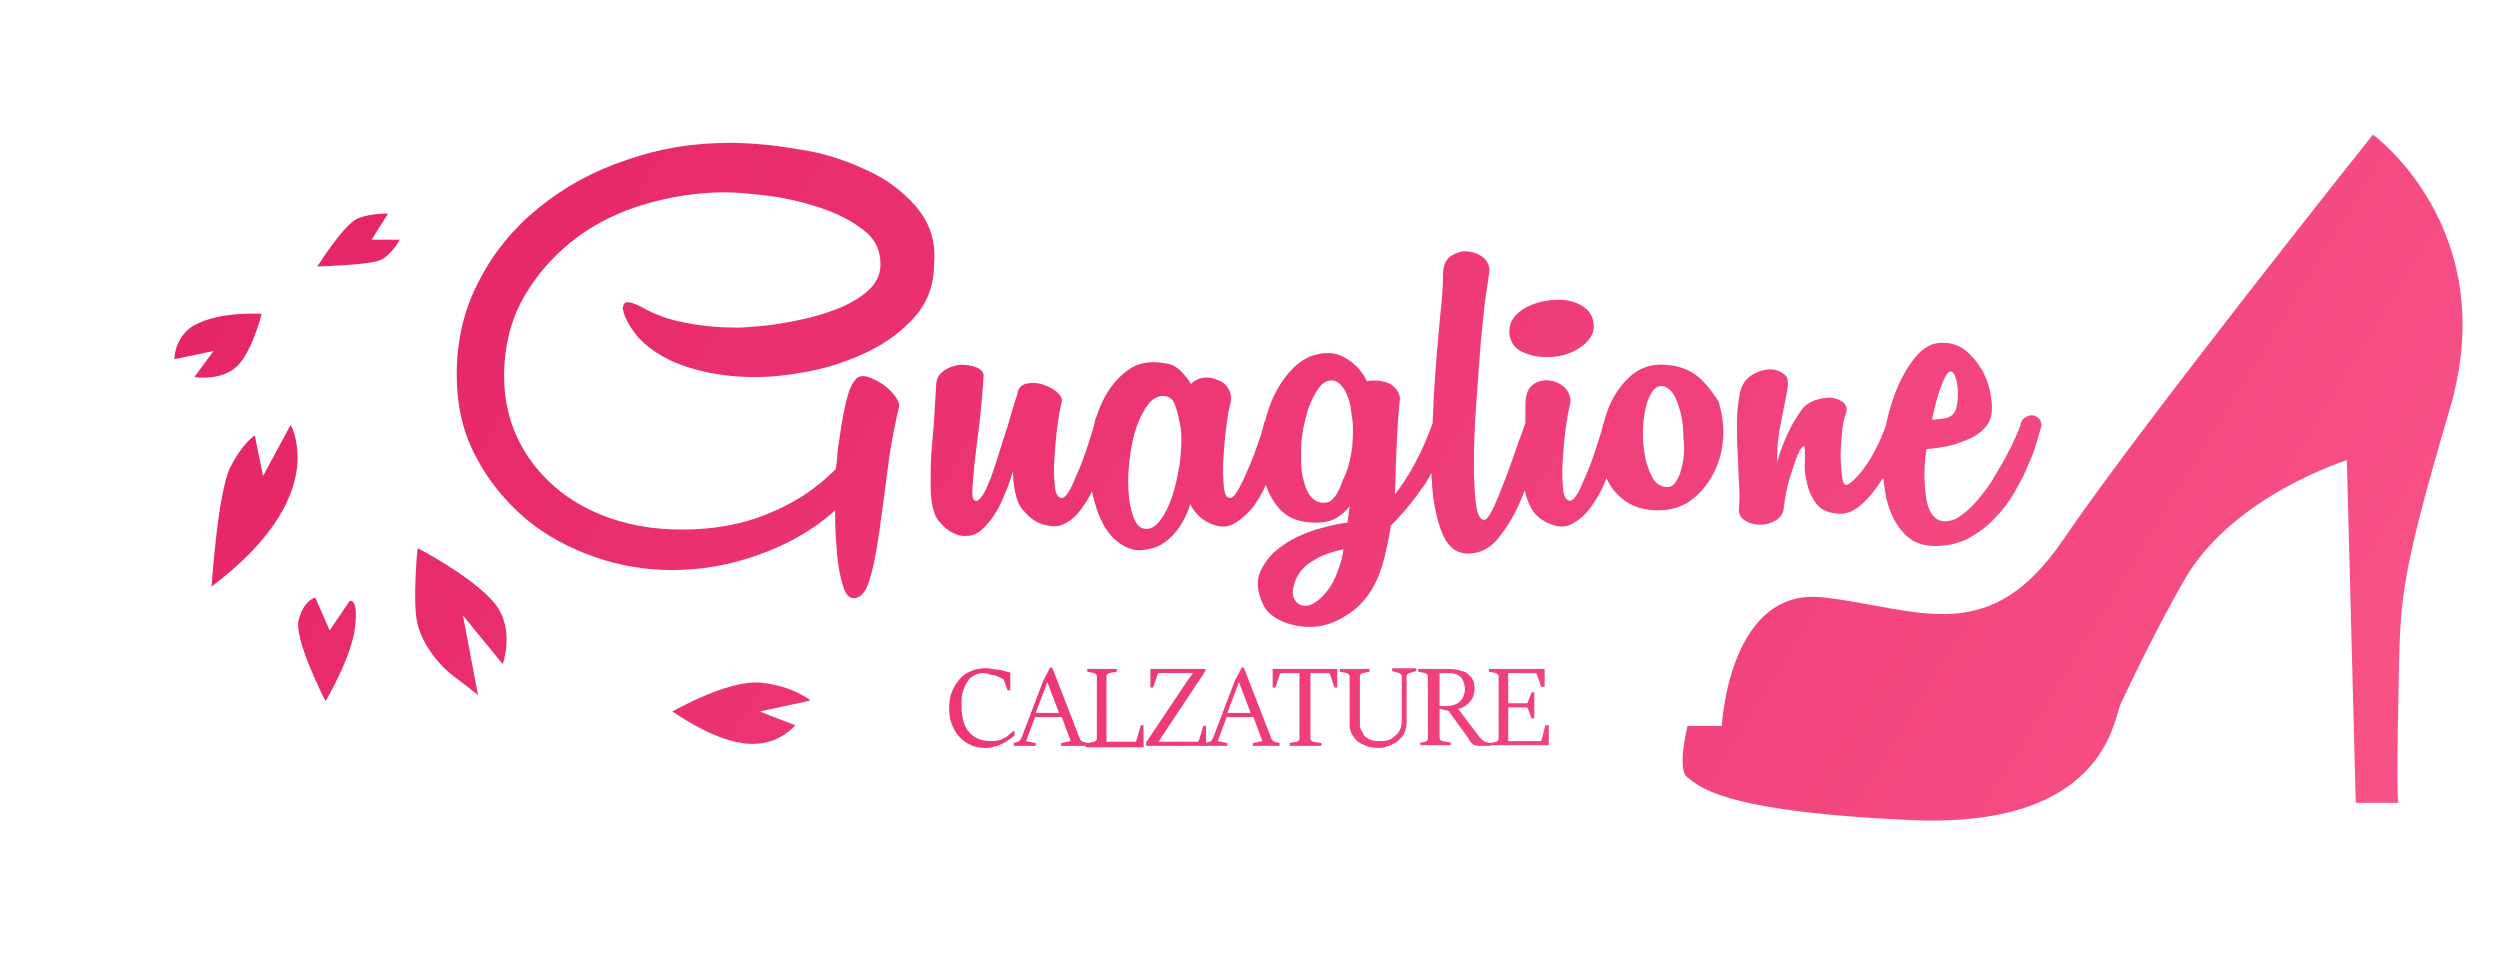
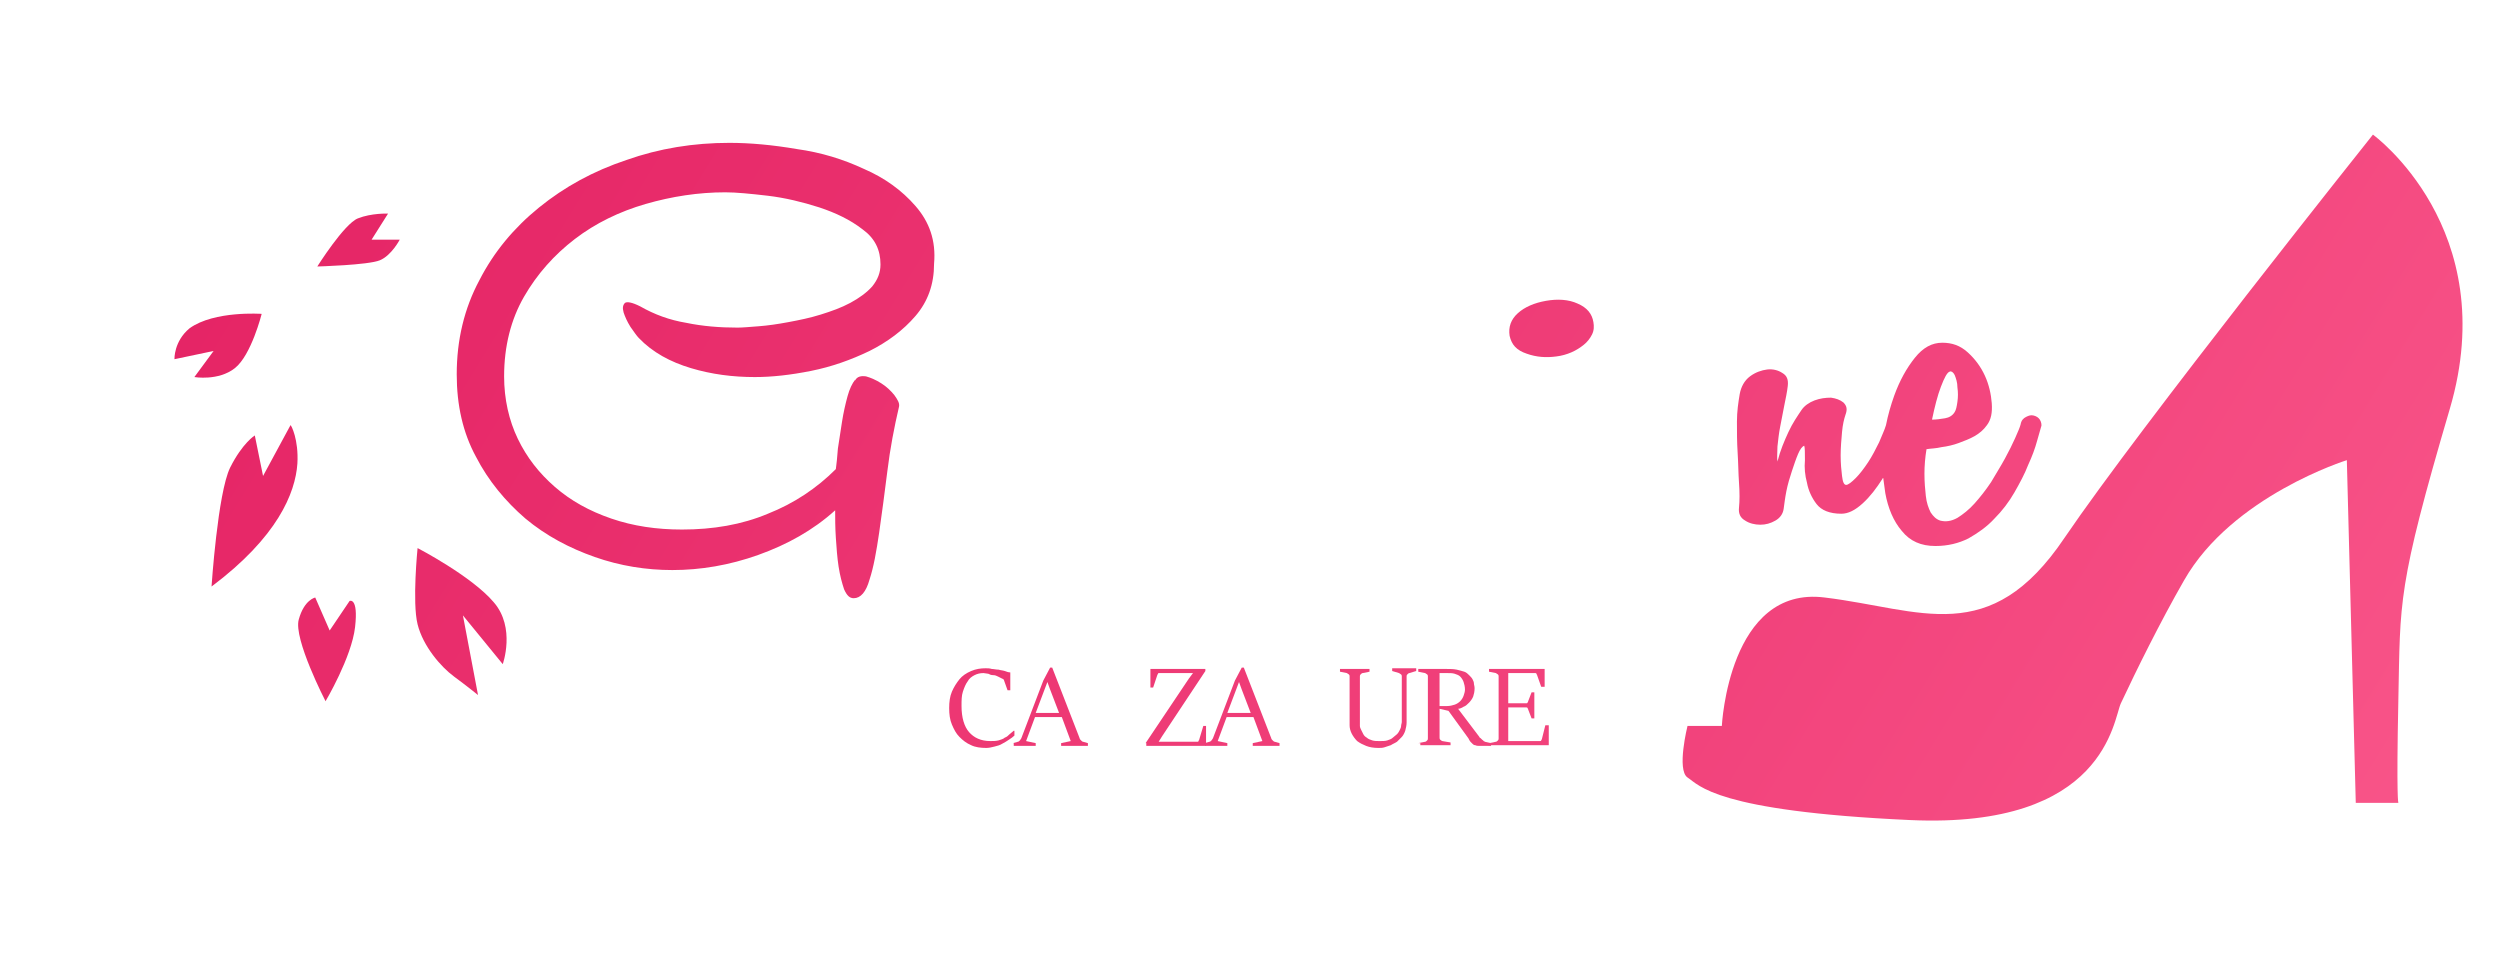
<svg xmlns="http://www.w3.org/2000/svg" version="1.1" id="Livello_1" x="0px" y="0px" viewBox="0 0 364 139" style="enable-background:new 0 0 364 139;" xml:space="preserve">
  <g>
    <g style="enable-background:new    ;">
      <linearGradient id="SVGID_1_" gradientUnits="userSpaceOnUse" x1="32.934" y1="34.847" x2="444.393" y2="286.931">
        <stop offset="0" style="stop-color:#E52465" />
        <stop offset="0.888" style="stop-color:#FF6494" />
      </linearGradient>
      <path style="fill:url(#SVGID_1_);" d="M147.7,106.4v0.7c-0.2,0.2-0.5,0.4-0.8,0.6c-0.3,0.2-0.6,0.4-1,0.6    c-0.3,0.2-0.7,0.3-1.1,0.4c-0.4,0.1-0.8,0.2-1.2,0.2c-0.8,0-1.6-0.1-2.2-0.4c-0.7-0.3-1.2-0.7-1.7-1.2c-0.5-0.5-0.8-1.1-1.1-1.8    c-0.3-0.7-0.4-1.5-0.4-2.4c0-0.9,0.1-1.7,0.4-2.4c0.3-0.7,0.7-1.3,1.1-1.8s1-0.9,1.7-1.2c0.7-0.3,1.4-0.4,2.1-0.4    c0.3,0,0.6,0,0.9,0.1c0.3,0,0.6,0.1,1,0.1c0.3,0.1,0.6,0.1,0.9,0.2c0.3,0.1,0.5,0.2,0.8,0.2v2.6h-0.4l-0.5-1.4    c0-0.1-0.1-0.2-0.1-0.2c-0.1,0-0.1-0.1-0.2-0.1c-0.2-0.1-0.4-0.2-0.6-0.3c-0.2-0.1-0.4-0.2-0.7-0.2s-0.5-0.1-0.7-0.2    c-0.2,0-0.5-0.1-0.7-0.1c-0.5,0-0.9,0.1-1.3,0.3c-0.4,0.2-0.8,0.5-1,0.9c-0.3,0.4-0.5,0.9-0.7,1.5c-0.2,0.6-0.2,1.3-0.2,2.1    c0,1.7,0.4,3,1.1,3.8c0.7,0.8,1.7,1.3,3.1,1.3c0.4,0,0.8,0,1.2-0.1c0.3-0.1,0.7-0.2,0.9-0.4c0.3-0.1,0.5-0.3,0.7-0.5    c0.2-0.2,0.4-0.3,0.6-0.5H147.7z" />
      <linearGradient id="SVGID_00000096764291523862990120000004317626894787337383_" gradientUnits="userSpaceOnUse" x1="34.665" y1="32.022" x2="446.124" y2="284.106">
        <stop offset="0" style="stop-color:#E52465" />
        <stop offset="0.888" style="stop-color:#FF6494" />
      </linearGradient>
      <path style="fill:url(#SVGID_00000096764291523862990120000004317626894787337383_);" d="M147.5,108.2l0.7-0.2    c0.1,0,0.2-0.1,0.3-0.2c0.1-0.1,0.1-0.2,0.2-0.3l3.2-8.4l1-1.9h0.3l4,10.3c0,0.1,0.1,0.2,0.2,0.3c0.1,0.1,0.2,0.2,0.3,0.2l0.7,0.2    v0.4h-3.9v-0.4l1.4-0.3l-1.3-3.5h-3.9l-1.3,3.5l1.4,0.3v0.4h-3.2V108.2z M154.2,103.8l-1.3-3.4l-0.4-1.1h0l-1.7,4.5H154.2z" />
      <linearGradient id="SVGID_00000166654718238337551100000015788859191820160897_" gradientUnits="userSpaceOnUse" x1="37.384" y1="27.584" x2="448.842" y2="279.668">
        <stop offset="0" style="stop-color:#E52465" />
        <stop offset="0.888" style="stop-color:#FF6494" />
      </linearGradient>
-       <path style="fill:url(#SVGID_00000166654718238337551100000015788859191820160897_);" d="M158.3,108.2l1-0.2    c0.1,0,0.2-0.1,0.3-0.2c0.1-0.1,0.1-0.2,0.1-0.3v-9c0-0.1,0-0.2-0.1-0.3c-0.1-0.1-0.2-0.1-0.3-0.2l-1-0.2v-0.4h4.3v0.4l-1.1,0.2    c-0.1,0-0.2,0.1-0.3,0.2c-0.1,0.1-0.1,0.2-0.1,0.3v9.5h4.1c0.1,0,0.1,0,0.1,0c0,0,0.1-0.1,0.1-0.1c0,0,0-0.1,0.1-0.1    c0,0,0-0.1,0-0.1l0.6-2.1h0.4v3.2h-8.4V108.2z" />
      <linearGradient id="SVGID_00000109005810771147263490000012694795069345854355_" gradientUnits="userSpaceOnUse" x1="40.288" y1="22.844" x2="451.747" y2="274.928">
        <stop offset="0" style="stop-color:#E52465" />
        <stop offset="0.888" style="stop-color:#FF6494" />
      </linearGradient>
      <path style="fill:url(#SVGID_00000109005810771147263490000012694795069345854355_);" d="M166.8,108.2l6.3-9.4l0.6-0.8h-4.9    c-0.1,0-0.2,0-0.2,0.1c0,0.1-0.1,0.1-0.1,0.2l-0.6,1.8h-0.4v-2.7h8v0.3l-6.3,9.5l-0.5,0.8h5.6c0.1,0,0.2,0,0.2-0.1    c0-0.1,0.1-0.1,0.1-0.2l0.6-2h0.4v2.9h-8.7V108.2z" />
      <linearGradient id="SVGID_00000048499065492206616030000001054274429999780230_" gradientUnits="userSpaceOnUse" x1="42.262" y1="19.623" x2="453.72" y2="271.706">
        <stop offset="0" style="stop-color:#E52465" />
        <stop offset="0.888" style="stop-color:#FF6494" />
      </linearGradient>
      <path style="fill:url(#SVGID_00000048499065492206616030000001054274429999780230_);" d="M175.4,108.2l0.7-0.2    c0.1,0,0.2-0.1,0.3-0.2c0.1-0.1,0.1-0.2,0.2-0.3l3.2-8.4l1-1.9h0.3l4,10.3c0,0.1,0.1,0.2,0.2,0.3c0.1,0.1,0.2,0.2,0.3,0.2l0.7,0.2    v0.4h-3.9v-0.4l1.4-0.3l-1.3-3.5h-3.9l-1.3,3.5l1.4,0.3v0.4h-3.2V108.2z M182.1,103.8l-1.3-3.4l-0.4-1.1h0l-1.7,4.5H182.1z" />
      <linearGradient id="SVGID_00000101802922113458971940000009138145890781475737_" gradientUnits="userSpaceOnUse" x1="45.746" y1="13.937" x2="457.204" y2="266.02">
        <stop offset="0" style="stop-color:#E52465" />
        <stop offset="0.888" style="stop-color:#FF6494" />
      </linearGradient>
-       <path style="fill:url(#SVGID_00000101802922113458971940000009138145890781475737_);" d="M187.6,108.2l1.2-0.2    c0.1,0,0.2-0.1,0.3-0.2c0.1-0.1,0.1-0.2,0.1-0.3V98h-2.6c-0.1,0-0.2,0-0.2,0.1c0,0.1-0.1,0.1-0.1,0.2l-0.6,1.8h-0.4v-2.7h9.4v2.7    h-0.4l-0.6-1.8c0-0.1-0.1-0.1-0.1-0.2c0-0.1-0.1-0.1-0.2-0.1h-2.6v9.5c0,0.1,0,0.2,0.1,0.3c0.1,0.1,0.2,0.1,0.3,0.2l1.2,0.2v0.4    h-4.6V108.2z" />
      <linearGradient id="SVGID_00000060727707525901368660000009563082430149694379_" gradientUnits="userSpaceOnUse" x1="48.802" y1="8.949" x2="460.26" y2="261.032">
        <stop offset="0" style="stop-color:#E52465" />
        <stop offset="0.888" style="stop-color:#FF6494" />
      </linearGradient>
      <path style="fill:url(#SVGID_00000060727707525901368660000009563082430149694379_);" d="M196.5,98.5c0-0.1,0-0.2-0.1-0.3    c-0.1-0.1-0.2-0.1-0.3-0.2l-1-0.2v-0.4h4.3v0.4l-1,0.2c-0.1,0-0.2,0.1-0.3,0.2c-0.1,0.1-0.1,0.2-0.1,0.3v6.6c0,0.2,0,0.4,0,0.6    c0,0.2,0.1,0.4,0.2,0.6c0.1,0.2,0.2,0.4,0.3,0.6c0.1,0.2,0.3,0.4,0.5,0.5c0.2,0.2,0.5,0.3,0.8,0.4c0.3,0.1,0.7,0.1,1.1,0.1    c0.4,0,0.8,0,1.1-0.1c0.3-0.1,0.6-0.2,0.8-0.4c0.2-0.2,0.4-0.3,0.6-0.5c0.2-0.2,0.3-0.4,0.4-0.6c0.1-0.2,0.2-0.4,0.2-0.6    c0-0.2,0.1-0.4,0.1-0.6v-6.6c0-0.1,0-0.2-0.1-0.3c-0.1-0.1-0.2-0.1-0.3-0.2l-1-0.3v-0.4h3.5v0.4l-1,0.3c-0.1,0-0.2,0.1-0.3,0.2    c-0.1,0.1-0.1,0.2-0.1,0.3v6.7c0,0.4-0.1,0.8-0.2,1.2c-0.1,0.3-0.3,0.7-0.5,0.9s-0.5,0.5-0.7,0.7c-0.3,0.2-0.6,0.3-0.9,0.5    c-0.3,0.1-0.6,0.2-0.9,0.3c-0.3,0.1-0.6,0.1-0.9,0.1c-0.7,0-1.3-0.1-1.8-0.3c-0.5-0.2-0.9-0.4-1.3-0.7c-0.3-0.3-0.6-0.7-0.8-1.1    s-0.3-0.8-0.3-1.2V98.5z" />
      <linearGradient id="SVGID_00000023277013759236750930000012249581404352933256_" gradientUnits="userSpaceOnUse" x1="50.769" y1="5.737" x2="462.228" y2="257.82">
        <stop offset="0" style="stop-color:#E52465" />
        <stop offset="0.888" style="stop-color:#FF6494" />
      </linearGradient>
      <path style="fill:url(#SVGID_00000023277013759236750930000012249581404352933256_);" d="M206.5,108.2l1-0.2    c0.1,0,0.2-0.1,0.3-0.2c0.1-0.1,0.1-0.2,0.1-0.3v-9c0-0.1,0-0.2-0.1-0.3c-0.1-0.1-0.2-0.1-0.3-0.2l-1-0.2v-0.4h4.1    c0.6,0,1,0,1.5,0.1c0.4,0.1,0.8,0.2,1.1,0.3c0.3,0.1,0.5,0.3,0.7,0.5s0.4,0.4,0.5,0.6c0.1,0.2,0.2,0.4,0.2,0.6    c0,0.2,0.1,0.4,0.1,0.7c0,0.5-0.1,0.9-0.2,1.2s-0.4,0.7-0.6,0.9c-0.3,0.3-0.5,0.5-0.8,0.6c-0.3,0.2-0.6,0.3-0.8,0.3l3.1,4.1    c0,0.1,0.1,0.1,0.2,0.2c0.1,0.1,0.1,0.1,0.2,0.2c0.1,0.1,0.2,0.1,0.2,0.2c0.1,0,0.2,0.1,0.2,0.1l0.9,0.2v0.4h-1.7    c-0.2,0-0.4,0-0.6-0.1c-0.2,0-0.3-0.1-0.4-0.2c-0.1-0.1-0.2-0.2-0.3-0.3c-0.1-0.1-0.2-0.3-0.3-0.5l-2.9-4l-1.3-0.3v4.2    c0,0.1,0,0.2,0.1,0.3c0.1,0.1,0.1,0.1,0.3,0.2l1.2,0.2v0.4h-4.4V108.2z M209.4,102.8c0.1,0,0.1,0,0.3,0c0.1,0,0.2,0,0.3,0    c0.1,0,0.2,0,0.4,0c0.1,0,0.2,0,0.3,0c0.4,0,0.8-0.1,1.1-0.2c0.3-0.1,0.6-0.3,0.8-0.5s0.4-0.5,0.5-0.8c0.1-0.3,0.2-0.6,0.2-0.9    c0-0.4-0.1-0.8-0.2-1.1c-0.1-0.3-0.3-0.6-0.5-0.8c-0.2-0.2-0.5-0.3-0.8-0.4c-0.3-0.1-0.7-0.1-1.1-0.1h-1.1V102.8z" />
      <linearGradient id="SVGID_00000083073695800391702500000015005083702981521073_" gradientUnits="userSpaceOnUse" x1="53.864" y1="0.685" x2="465.323" y2="252.768">
        <stop offset="0" style="stop-color:#E52465" />
        <stop offset="0.888" style="stop-color:#FF6494" />
      </linearGradient>
      <path style="fill:url(#SVGID_00000083073695800391702500000015005083702981521073_);" d="M216.8,108.2l1-0.2    c0.1,0,0.2-0.1,0.3-0.2c0.1-0.1,0.1-0.2,0.1-0.3v-9c0-0.1,0-0.2-0.1-0.3c-0.1-0.1-0.2-0.1-0.3-0.2l-1-0.2v-0.4h8.1v2.6h-0.5    l-0.6-1.7c0-0.1-0.1-0.1-0.1-0.2c0-0.1-0.1-0.1-0.2-0.1h-3.9v4.4h2.6c0.1,0,0.2,0,0.2-0.1c0,0,0.1-0.1,0.1-0.2l0.5-1.3h0.4v3.8    H223l-0.5-1.3c0-0.1-0.1-0.2-0.1-0.2c0-0.1-0.1-0.1-0.2-0.1h-2.6v4.9h4.6c0.1,0,0.2,0,0.2-0.1c0-0.1,0.1-0.1,0.1-0.2l0.5-2h0.5    v2.9h-8.8V108.2z" />
    </g>
    <linearGradient id="SVGID_00000048496776048566892380000011926107778534306176_" gradientUnits="userSpaceOnUse" x1="129.546" y1="-35.294" x2="473.988" y2="175.732">
      <stop offset="0" style="stop-color:#E52465" />
      <stop offset="0.888" style="stop-color:#FF6494" />
    </linearGradient>
    <path style="fill:url(#SVGID_00000048496776048566892380000011926107778534306176_);" d="M245.7,113.2c-1.6-1.1,0-7.5,0-7.5h5   c0,0,1-20.5,15-18.7c14,1.7,24,7.5,34.9-8.7c11-16.2,44.9-58.7,44.9-58.7s18.9,13.7,11.2,39.9c-7.7,26.2-7.2,27.9-7.5,42.4   s0,15,0,15H343L341.7,67c0,0-16.7,5.2-23.7,17.5c-3.5,6.1-7,13.2-9.2,17.9c-1.1,2.3-2.2,18.3-30.7,17   C249.7,118.1,247.4,114.3,245.7,113.2z" />
    <g id="Livello_2_3_">
      <linearGradient id="SVGID_00000044160422997594667530000009914483221789501072_" gradientUnits="userSpaceOnUse" x1="35.136" y1="25.106" x2="446.595" y2="277.189">
        <stop offset="0" style="stop-color:#E52465" />
        <stop offset="0.888" style="stop-color:#FF6494" />
      </linearGradient>
      <path style="fill:url(#SVGID_00000044160422997594667530000009914483221789501072_);" d="M56.5,31.1c0,0-2.4-0.1-4.4,0.7    c-2,0.8-5.9,7-5.9,7s7.4-0.2,9.1-0.9c1.7-0.7,2.9-3,2.9-3h-4.1L56.5,31.1z" />
      <linearGradient id="SVGID_00000033359582430709749660000005243682199381983381_" gradientUnits="userSpaceOnUse" x1="23.382" y1="44.292" x2="434.84" y2="296.376">
        <stop offset="0" style="stop-color:#E52465" />
        <stop offset="0.888" style="stop-color:#FF6494" />
      </linearGradient>
      <path style="fill:url(#SVGID_00000033359582430709749660000005243682199381983381_);" d="M25.4,52.3c0,0-0.1-2.6,2.2-4.5    c3.6-2.6,10.5-2.1,10.5-2.1s-1.5,6-3.9,7.9c-2.4,1.9-5.9,1.3-5.9,1.3l2.8-3.8L25.4,52.3z" />
      <linearGradient id="SVGID_00000043417431319832443050000002007669600428862117_" gradientUnits="userSpaceOnUse" x1="13.868" y1="59.821" x2="425.326" y2="311.904">
        <stop offset="0" style="stop-color:#E52465" />
        <stop offset="0.888" style="stop-color:#FF6494" />
      </linearGradient>
      <path style="fill:url(#SVGID_00000043417431319832443050000002007669600428862117_);" d="M30.8,85.4c0,0,0.9-13.6,2.7-17.3    c1.8-3.6,3.6-4.7,3.6-4.7l1.2,5.9l4-7.4c0.1,0,1.2,2.1,1,5.6C43,71.8,40.4,78.2,30.8,85.4z" />
      <linearGradient id="SVGID_00000158008357133955076530000010835511875890376373_" gradientUnits="userSpaceOnUse" x1="7.946" y1="69.487" x2="419.404" y2="321.57">
        <stop offset="0" style="stop-color:#E52465" />
        <stop offset="0.888" style="stop-color:#FF6494" />
      </linearGradient>
      <path style="fill:url(#SVGID_00000158008357133955076530000010835511875890376373_);" d="M45.9,87c0,0-1.6,0.3-2.4,3.2    c-0.8,2.8,3.9,11.9,3.9,11.9s3.8-6.4,4.3-10.8c0.5-4.4-0.8-3.8-0.8-3.8L48,91.8L45.9,87z" />
      <linearGradient id="SVGID_00000049933712965583644780000015879187009205465786_" gradientUnits="userSpaceOnUse" x1="14.266" y1="59.171" x2="425.725" y2="311.254">
        <stop offset="0" style="stop-color:#E52465" />
        <stop offset="0.888" style="stop-color:#FF6494" />
      </linearGradient>
      <path style="fill:url(#SVGID_00000049933712965583644780000015879187009205465786_);" d="M60.8,79.8c0,0-0.8,7.9,0,11.1    c0.8,3.2,3.4,6.2,5.3,7.6s3.5,2.7,3.5,2.7l-2.2-11.6l5.8,7.1c0,0,1.9-5.3-1.3-9C68.7,83.9,60.8,79.8,60.8,79.8z" />
      <linearGradient id="SVGID_00000037690354652173811110000011600269865902724020_" gradientUnits="userSpaceOnUse" x1="20.425" y1="49.118" x2="431.884" y2="301.201">
        <stop offset="0" style="stop-color:#E52465" />
        <stop offset="0.888" style="stop-color:#FF6494" />
      </linearGradient>
-       <path style="fill:url(#SVGID_00000037690354652173811110000011600269865902724020_);" d="M97.9,103.6c0,0,8.1-4.7,12.9-4.2    s7.2,2.6,7.2,2.6l-7.4,1.6l5.2,2c0,0-1.7,2.1-4.8,2.6C108,108.7,103.9,107.6,97.9,103.6z" />
    </g>
    <g>
      <linearGradient id="SVGID_00000142890889188572126170000015357374749449591977_" gradientUnits="userSpaceOnUse" x1="48.209" y1="17.518" x2="459.668" y2="269.602">
        <stop offset="0" style="stop-color:#E52465" />
        <stop offset="0.888" style="stop-color:#FF6494" />
      </linearGradient>
      <path style="fill:url(#SVGID_00000142890889188572126170000015357374749449591977_);" d="M133.3,30c-2-2.3-4.5-4.1-7.5-5.4    c-3-1.4-6.2-2.4-9.8-2.9c-3.5-0.6-6.8-0.9-9.8-0.9c-5.2,0-10.2,0.8-15,2.5c-4.8,1.6-9,3.9-12.7,6.9c-3.7,3-6.6,6.5-8.7,10.6    c-2.2,4.1-3.3,8.7-3.3,13.7c0,4.5,0.9,8.5,2.8,12c1.8,3.5,4.3,6.5,7.2,9c3,2.5,6.4,4.3,10.1,5.6c3.7,1.3,7.5,1.9,11.3,1.9    c4.1,0,8.3-0.7,12.5-2.2c4.2-1.5,8-3.6,11.2-6.5c0,1.2,0,2.5,0.1,4c0.1,1.5,0.2,2.9,0.4,4.2c0.2,1.3,0.5,2.4,0.8,3.3    c0.4,0.9,0.8,1.3,1.4,1.3c1,0,1.8-0.9,2.3-2.7c0.6-1.8,1-4.1,1.4-6.8c0.4-2.8,0.8-5.8,1.2-9c0.4-3.3,1-6.4,1.7-9.4    c0.1-0.5-0.2-1-0.7-1.7c-0.5-0.6-1.1-1.2-1.9-1.7c-0.8-0.5-1.5-0.8-2.2-1c-0.7-0.1-1.3,0-1.6,0.6v-0.1c-0.4,0.5-0.8,1.3-1.1,2.4    c-0.3,1.1-0.6,2.4-0.8,3.7c-0.2,1.3-0.4,2.6-0.6,3.9c-0.1,1.3-0.2,2.3-0.3,3c-2.8,2.8-6.1,5-9.9,6.5c-3.8,1.6-8,2.3-12.5,2.3    c-3.7,0-7.1-0.5-10.3-1.6c-3.2-1.1-5.9-2.6-8.2-4.6c-2.3-2-4.1-4.3-5.4-7c-1.3-2.7-2-5.8-2-9.1c0-4.4,1-8.3,2.9-11.6    c1.9-3.3,4.4-6.1,7.4-8.4c3-2.3,6.5-4,10.3-5.1c3.8-1.1,7.7-1.7,11.6-1.7c1.6,0,3.6,0.2,6.2,0.5c2.5,0.3,5,0.9,7.5,1.7    c2.4,0.8,4.5,1.8,6.3,3.2c1.8,1.3,2.6,3,2.6,5.1c0,1.2-0.4,2.2-1.2,3.2c-0.8,0.9-1.9,1.7-3.2,2.4c-1.3,0.7-2.7,1.2-4.3,1.7    c-1.6,0.5-3.1,0.8-4.7,1.1c-1.6,0.3-3,0.5-4.3,0.6c-1.3,0.1-2.4,0.2-3.1,0.2c-2.6,0-5.1-0.2-7.5-0.7c-2.4-0.4-4.6-1.2-6.7-2.4    c-1.2-0.6-1.9-0.7-2.2-0.5c-0.3,0.3-0.4,0.7-0.2,1.4c0.2,0.6,0.5,1.3,1,2.1c0.5,0.7,0.9,1.3,1.2,1.6c2,2.1,4.6,3.5,7.6,4.4    c3,0.9,6.1,1.3,9.3,1.3c2.5,0,5.2-0.3,8.2-0.9c3-0.6,5.8-1.6,8.5-2.9c2.6-1.3,4.9-3,6.7-5.1c1.8-2.1,2.7-4.6,2.7-7.6    C136.3,35,135.3,32.3,133.3,30z" />
      <linearGradient id="SVGID_00000031197328029922779400000008708098170233921690_" gradientUnits="userSpaceOnUse" x1="83.188" y1="-39.574" x2="494.646" y2="212.509">
        <stop offset="0" style="stop-color:#E52465" />
        <stop offset="0.888" style="stop-color:#FF6494" />
      </linearGradient>
      <path style="fill:url(#SVGID_00000031197328029922779400000008708098170233921690_);" d="M222.3,51.5c1.4,0.5,2.8,0.6,4.3,0.4    c0.8-0.1,1.5-0.3,2.2-0.6c0.7-0.3,1.3-0.7,1.8-1.1c0.5-0.4,0.9-0.9,1.2-1.5c0.3-0.6,0.3-1.2,0.2-1.8c-0.2-1.2-0.9-2.1-2.3-2.7    c-1.3-0.6-2.9-0.7-4.6-0.4c-1.7,0.3-3.1,0.9-4.1,1.8c-1,0.9-1.4,2-1.2,3.3C220.1,50.2,220.8,51,222.3,51.5z" />
      <linearGradient id="SVGID_00000079444712562670730920000009081883509234687912_" gradientUnits="userSpaceOnUse" x1="65.879" y1="-11.322" x2="477.337" y2="240.761">
        <stop offset="0" style="stop-color:#E52465" />
        <stop offset="0.888" style="stop-color:#FF6494" />
      </linearGradient>
-       <path style="fill:url(#SVGID_00000079444712562670730920000009081883509234687912_);" d="M247.3,54.9c-1.3-1.1-3-1.7-5-1.8    c-1.8-0.1-3.3,0.4-4.6,1.4c-1.3,1.1-2.3,2.4-3.1,4c-0.5,1-0.8,2-1.1,3.1c0,0.1-0.1,0.1-0.1,0.2c-0.1,0.6-0.4,1.6-0.8,2.8    c-0.4,1.2-0.8,2.5-1.3,3.7c-0.5,1.2-1,2.3-1.4,3.2c-0.5,0.9-0.9,1.4-1.3,1.4c-0.5,0-0.9-0.5-1-1.6c-0.1-1.1-0.2-2.3-0.1-3.8    c0.1-1.5,0.2-3,0.4-4.6c0.2-1.6,0.4-2.9,0.7-4c0.2-0.9-0.1-1.7-0.7-2.4c-0.6-0.6-1.4-1-2.3-1.1c-0.9-0.1-1.7,0.1-2.4,0.6    c-0.7,0.5-1.1,1.5-1.1,2.9c0,0.9,0,1.7,0,2.6c0,0,0,0.1,0,0.1c-0.2,0.5-0.5,1.5-1.1,3c-0.5,1.6-1.1,3.1-1.7,4.8    c-0.6,1.6-1.2,3.1-1.8,4.4c-0.6,1.3-1.1,1.9-1.4,1.9c-0.6,0-1-0.8-1.2-2.3c-0.2-1.6-0.3-3.5-0.3-6c0-2.4,0.1-5.1,0.3-8    c0.2-2.9,0.4-5.6,0.6-8.3c0.2-2.7,0.5-5,0.7-7.1c0.3-2,0.5-3.4,0.6-4.1c0.2-0.9-0.1-1.7-0.7-2.3c-0.7-0.6-1.5-0.9-2.4-1    c-0.9-0.1-1.7,0.2-2.5,0.7c-0.8,0.6-1.1,1.5-1.1,2.9c0,1.3-0.1,3.2-0.4,5.7c-0.2,2.5-0.5,5.2-0.7,8.3c-0.2,2.4-0.3,4.8-0.4,7.3    c0,0,0,0,0,0.1c-1.5,4.2-3.4,7.7-5.5,10.4c0.1-1.8,0.1-3.8,0.2-6c0.1-2.2,0.2-4.7,0.5-7.6c0.1-0.6-0.1-1.2-0.4-1.6    c-0.3-0.4-0.7-0.8-1.2-1c-0.5-0.2-1-0.3-1.6-0.4c-0.6,0-1.1,0-1.6,0.1c-0.5-1.2-1.4-2.2-2.5-3c-1-0.7-2-1.1-3.1-1.1    c-1.8,0-3.3,0.6-4.7,1.8c-1.3,1.2-2.4,2.7-3.3,4.6c-0.5,1.1-0.9,2.3-1.2,3.5c0,0,0,0.1-0.1,0.1c-0.1,0.6-0.4,1.6-0.8,2.8    c-0.4,1.2-0.9,2.5-1.4,3.7c-0.5,1.2-1,2.3-1.5,3.2c-0.5,0.9-0.9,1.4-1.3,1.4c-0.5,0-0.8-0.5-0.9-1.6c-0.1-1.1-0.2-2.3-0.1-3.8    c0.1-1.5,0.2-3,0.4-4.6c0.2-1.6,0.4-2.9,0.7-4c0.1-0.8,0-1.4-0.4-2c-0.4-0.6-0.9-1-1.6-1.2c-0.6-0.3-1.3-0.4-2-0.3    c-0.7,0.1-1.3,0.4-1.8,0.9c-0.4-0.7-0.9-1.3-1.5-1.9c-0.6-0.6-1.3-1-2.2-1.1c-2.2-0.4-4-0.1-5.5,1c-1.5,1.1-2.7,2.6-3.6,4.4    c-0.4,0.8-0.7,1.6-1,2.5c-0.1,0.2-0.2,0.4-0.2,0.6c-0.1,0.6-0.4,1.6-0.8,2.8c-0.4,1.2-0.8,2.5-1.3,3.7c-0.5,1.2-1,2.3-1.4,3.2    c-0.5,0.9-0.9,1.4-1.3,1.4c-0.5,0-0.9-0.5-1-1.6c-0.1-1.1-0.2-2.3-0.1-3.8c0.1-1.5,0.2-3,0.4-4.6c0.2-1.6,0.4-2.9,0.7-4    c0.1-0.5-0.2-1-0.8-1.5c-0.6-0.5-1.3-0.8-2.2-1.1c-0.8-0.2-1.6-0.2-2.3,0c-0.7,0.2-1.1,0.7-1.2,1.6c-0.2,0.6-0.5,1.5-0.8,2.5    c-0.3,1.1-0.6,2.2-1,3.3c-0.4,1.2-0.7,2.3-1.1,3.5c-0.4,1.2-0.7,2.2-1.1,3.2c-0.4,0.9-0.7,1.7-1.1,2.2c-0.4,0.6-0.7,0.8-1,0.7    c-0.4-0.1-0.5-0.8-0.4-2c0.1-1.2,0.2-2.7,0.4-4.4c0.2-1.8,0.5-3.7,0.7-5.7c0.2-2,0.4-4,0.5-5.9c0.1-0.6-0.3-1.1-1-1.4    c-0.7-0.3-1.5-0.4-2.4-0.4c-0.9,0.1-1.7,0.4-2.4,0.9c-0.7,0.5-1.1,1.2-1.1,2.2c-0.1,1.6-0.2,3.3-0.3,5c-0.1,1.7-0.3,3.3-0.4,4.9    c-0.1,1.6-0.1,3-0.1,4.4c0,1.3,0.1,2.5,0.3,3.3c0.2,0.9,0.5,1.7,1.1,2.3c0.6,0.7,1.2,1.2,1.9,1.5c0.7,0.4,1.5,0.5,2.3,0.4    c0.8-0.1,1.5-0.5,2.1-1.1c0.9-0.9,1.8-2.1,2.5-3.6c0.7-1.5,1.3-3,1.8-4.7c0,1.1,0.1,2.1,0.3,3c0.2,1,0.5,1.9,1.1,2.6    c0.6,0.7,1.2,1.3,1.9,1.7c0.7,0.4,1.5,0.6,2.3,0.7c0.8,0.1,1.5-0.1,2.2-0.5c1.1-0.6,2-1.7,2.9-3.1c0.3-0.5,0.6-1,0.8-1.5    c0.4,2,1,3.8,1.9,5.3c1,1.6,2.3,2.7,4,3.2c0.9,0.2,2,0.1,3.3-0.3c1.3-0.5,2.3-1.4,3.2-2.5c0.8-1.1,1.5-2.4,1.9-3.8    c0.8,1.6,2,2.6,3.7,3.1c1.1,0.3,2,0.2,2.9-0.4c0.9-0.5,1.7-1.3,2.5-2.2c0.7-1,1.4-2.1,1.9-3.3c0,0,0,0,0,0    c0.5,1.4,1.2,2.7,2.2,3.7c1.2,1.2,2.9,1.8,5.1,1.8c1.2,0,2.2-0.2,3-0.7c0.8-0.5,1.4-1,1.9-1.7l-0.3,2.4c-1.3,0.1-2.8,0.5-4.6,1    c-1.8,0.6-3.4,1.3-4.8,2.3c-1.5,1-2.5,2.2-3.2,3.6c-0.7,1.4-0.6,3.1,0.3,5c0.5,1.1,1.6,2,3.1,2.6c1.6,0.6,3.2,0.8,5,0.6    c1.8-0.3,3.5-1.1,5.3-2.5c1.7-1.4,3.1-3.5,4-6.5c0.3-1,0.5-2,0.7-2.9c0.2-0.9,0.4-1.9,0.5-2.8c1.7-1.6,3.3-3.6,4.9-5.9    c0.4-0.6,0.7-1.1,1-1.7c0.1,1,0.1,1.9,0.2,2.8c0.3,2.6,0.8,4.7,1.6,6.4c0.8,1.7,2,2.5,3.6,2.5c1.7,0,3.2-0.8,4.4-2.3    c1.2-1.5,2.3-3.3,3.2-5.4c0.2-0.5,0.4-1,0.6-1.5c0.2,0.9,0.5,1.8,0.9,2.5c0.7,1.3,1.8,2.1,3.4,2.6c1.1,0.3,2,0.2,2.9-0.4    c0.9-0.5,1.7-1.3,2.4-2.2c0.7-1,1.4-2.1,1.9-3.3c0.1-0.3,0.3-0.6,0.4-1c0.5,1.2,1.3,2.2,2.3,3c1.3,1.1,3,1.7,5.2,1.7    c1.9,0,3.6-0.5,5-1.6c1.4-1.1,2.4-2.4,3.2-4c0.8-1.6,1.2-3.3,1.3-5.1c0.1-1.8-0.2-3.6-0.7-5.2C249.5,57.4,248.6,56,247.3,54.9z     M171.8,67.3c-0.3,1.8-0.6,3.4-1.1,4.9c-0.5,1.5-1.1,2.7-1.8,3.6c-0.7,0.9-1.4,1.3-2.2,1.2c-0.8-0.1-1.3-0.7-1.7-1.8    c-0.4-1.1-0.6-2.3-0.7-3.8c-0.1-1.5,0-3.1,0.2-4.7c0.2-1.7,0.5-3.2,1-4.6c0.5-1.4,1.1-2.5,1.8-3.4c0.7-0.8,1.6-1.2,2.5-1    c0.6,0.1,1.1,0.6,1.4,1.6c0.3,0.9,0.5,1.9,0.7,2.9C172.1,63.8,172,65.5,171.8,67.3z M195.4,81.2c-0.6,2.2-1.3,3.8-2.2,4.9    c-0.9,1.1-1.7,1.7-2.5,2c-0.8,0.2-1.4,0.1-1.9-0.4c-0.5-0.5-0.7-1.2-0.5-2.1c0.3-1.6,1.2-2.9,2.6-3.8c1.4-0.9,3-1.5,4.7-1.8    L195.4,81.2z M196.9,64.9c-0.2,1.6-0.5,3-1.1,4.4c-0.2,0.4-0.4,0.8-0.5,1.2c-0.2,0.5-0.4,0.9-0.6,1.3c-0.2,0.4-0.5,0.7-0.8,1    c-0.3,0.3-0.7,0.4-1.2,0.4c-0.9,0-1.7-0.5-2.2-1.4c-0.5-0.9-0.8-2-1-3.4c-0.1-1.3-0.1-2.8,0-4.3c0.2-1.6,0.5-3,0.9-4.3    c0.4-1.3,1-2.4,1.6-3.3c0.6-0.8,1.3-1.2,2.1-1.1c0.7,0.1,1.3,0.7,1.8,1.6c0.5,1,0.8,2.1,0.9,3.5C197.1,61.8,197,63.3,196.9,64.9z     M245,67.4c-0.2,1.1-0.5,2-0.9,2.6c-0.4,0.7-0.9,1-1.6,0.9c-0.8-0.1-1.4-0.5-1.8-1.2c-0.5-0.8-0.8-1.7-1.1-2.8    c-0.2-1.1-0.4-2.3-0.4-3.5c0-1.3,0.1-2.4,0.3-3.5c0.2-1.1,0.5-1.9,0.9-2.6c0.4-0.7,0.9-1.1,1.5-1.1c0.6,0,1.2,0.4,1.7,1.1    c0.5,0.8,0.8,1.7,1.1,2.8c0.3,1.1,0.4,2.3,0.4,3.6C245.3,65.2,245.2,66.4,245,67.4z" />
      <linearGradient id="SVGID_00000006692010586637485930000000445280068585879197_" gradientUnits="userSpaceOnUse" x1="88.3" y1="-47.918" x2="499.758" y2="204.165">
        <stop offset="0" style="stop-color:#E52465" />
        <stop offset="0.888" style="stop-color:#FF6494" />
      </linearGradient>
      <path style="fill:url(#SVGID_00000006692010586637485930000000445280068585879197_);" d="M297,61.1c-0.2-0.3-0.5-0.5-0.9-0.6    c-0.4-0.1-0.7,0-1.1,0.2c-0.4,0.2-0.7,0.5-0.8,1.1c-0.1,0.4-0.4,1.1-0.8,2c-0.4,0.9-0.9,1.9-1.5,3c-0.6,1.1-1.3,2.2-2,3.4    c-0.8,1.2-1.6,2.2-2.4,3.1c-0.8,0.9-1.7,1.6-2.5,2.1c-0.9,0.5-1.7,0.6-2.5,0.4c-0.6-0.2-1-0.6-1.4-1.2c-0.3-0.6-0.6-1.4-0.7-2.4    c-0.1-0.9-0.2-2-0.2-3.2c0-1.2,0.1-2.4,0.3-3.6c0.6-0.1,1.4-0.1,2.2-0.3c0.8-0.1,1.7-0.3,2.5-0.6c0.8-0.3,1.6-0.6,2.3-1    c0.7-0.4,1.3-0.9,1.8-1.6c0.6-0.8,0.8-1.8,0.7-3.2c-0.1-1.3-0.4-2.7-1-4c-0.6-1.3-1.4-2.4-2.5-3.4c-1.1-1-2.3-1.4-3.7-1.4    c-1.5,0-2.8,0.7-4,2.2c-1.2,1.5-2.2,3.3-3,5.5c-0.5,1.4-0.9,2.8-1.2,4.3c-0.2,0.7-0.6,1.5-1,2.5c-0.5,1-1,2-1.6,2.9    c-0.6,0.9-1.2,1.7-1.8,2.3c-0.6,0.6-1.1,1-1.4,1c-0.3,0-0.5-0.4-0.6-1.3c-0.1-0.8-0.2-1.8-0.2-3c0-1.1,0.1-2.3,0.2-3.4    c0.1-1.1,0.3-1.9,0.5-2.5c0.3-0.8,0.2-1.3-0.3-1.8c-0.5-0.4-1.1-0.6-1.8-0.7c-0.8,0-1.6,0.1-2.4,0.4c-0.8,0.3-1.5,0.8-1.9,1.4    c-0.6,0.9-1.3,1.9-1.9,3.2c-0.6,1.3-1.2,2.7-1.6,4.3c-0.1-0.6,0-1.3,0-2.2c0.1-0.9,0.2-1.9,0.4-2.9c0.2-1,0.4-2,0.6-3.1    c0.2-1,0.4-1.9,0.5-2.8c0.1-0.9-0.1-1.5-0.8-1.9c-0.6-0.4-1.4-0.6-2.2-0.5c-0.8,0.1-1.7,0.4-2.5,1c-0.8,0.6-1.3,1.5-1.5,2.6    c-0.2,1.2-0.4,2.5-0.4,4c0,1.5,0,3,0.1,4.5c0.1,1.6,0.1,3,0.2,4.4c0.1,1.4,0.1,2.6,0,3.6c-0.1,0.9,0.2,1.5,0.9,1.9    c0.6,0.4,1.4,0.6,2.2,0.6c0.8,0,1.5-0.2,2.2-0.6c0.7-0.4,1.1-1,1.2-1.7c0.1-0.7,0.2-1.6,0.4-2.6c0.2-1,0.5-2,0.8-2.9    c0.3-0.9,0.6-1.8,0.9-2.5c0.3-0.7,0.6-1.1,0.9-1.2c0.1,0.3,0.1,1,0.1,2.1c-0.1,1.1,0,2.2,0.3,3.3c0.2,1.1,0.7,2.2,1.4,3.1    c0.7,0.9,1.9,1.4,3.6,1.4c1,0,2-0.5,3.1-1.5c1.1-1,2-2.2,2.9-3.6c0,0,0-0.1,0.1-0.1c0.1,0.8,0.2,1.5,0.3,2.2    c0.4,2.2,1.2,4.1,2.4,5.5c1.2,1.5,2.8,2.2,4.9,2.2c1.8,0,3.4-0.4,4.8-1.1c1.4-0.8,2.7-1.7,3.8-2.9c1.1-1.1,2.1-2.4,2.9-3.8    c0.8-1.4,1.5-2.7,2-4c0.6-1.3,1-2.4,1.3-3.5c0.3-1,0.5-1.7,0.6-2.1C297.3,61.9,297.2,61.4,297,61.1z M282.6,56.3    c0.5-1.3,0.9-2.1,1.3-2.2c0.2-0.1,0.5,0.1,0.7,0.5c0.2,0.5,0.4,1.1,0.4,1.8c0.1,0.7,0.1,1.4,0,2.1c-0.1,0.7-0.2,1.2-0.4,1.5    c-0.3,0.5-0.8,0.8-1.4,0.9c-0.6,0.1-1.3,0.2-1.9,0.2C281.7,59.2,282.1,57.6,282.6,56.3z" />
    </g>
  </g>
  <g>
    <g id="Livello_2_00000137097171282983050260000003586671705441125282_">
      <linearGradient id="SVGID_00000046303426638469797150000012227290410245897142_" gradientUnits="userSpaceOnUse" x1="877.525" y1="1117.138" x2="877.525" y2="1055.545" gradientTransform="matrix(-0.466 -0.885 -0.885 0.466 2129.314 924.864)">
        <stop offset="0" style="stop-color:#E52465" />
        <stop offset="0.888" style="stop-color:#FF6494" />
      </linearGradient>
      <path style="fill:url(#SVGID_00000046303426638469797150000012227290410245897142_);" d="M794.9,656.6c0,0-18.9,12.5-28.3,14.9    c-9.2,2.3-20.3-0.2-26.4-3.2c-6.1-3-11.5-5.2-11.5-5.2l32.5-10.1l-25.8-5.2c0,0,10.8-11.9,24.7-8.8    C773.8,642.2,794.9,656.6,794.9,656.6z" />
    </g>
    <g>
      <linearGradient id="SVGID_00000010290111355496240080000016104025139649698957_" gradientUnits="userSpaceOnUse" x1="828.771" y1="655.397" x2="828.771" y2="464.74">
        <stop offset="0" style="stop-color:#E52465" />
        <stop offset="0.888" style="stop-color:#FF6494" />
      </linearGradient>
      <path style="fill:url(#SVGID_00000010290111355496240080000016104025139649698957_);" d="M928.8,515.2c0,8.4-2.6,15.7-7.8,21.7    c-5.2,6.1-11.6,11-19.2,14.8c-7.6,3.8-15.7,6.6-24.4,8.3c-8.7,1.8-16.5,2.7-23.6,2.7c-9.3,0-18.2-1.3-26.8-3.8    c-8.6-2.5-15.8-6.7-21.7-12.6c-1-1-2.2-2.6-3.5-4.7c-1.3-2.1-2.3-4.1-2.8-5.9c-0.5-1.9-0.3-3.2,0.6-3.9c0.9-0.8,3.1-0.3,6.4,1.4    c6.1,3.4,12.5,5.7,19.3,6.9c6.8,1.3,14,1.9,21.6,1.9c2.2,0,5.2-0.2,9-0.5c3.8-0.3,7.9-0.9,12.4-1.8c4.5-0.8,9-1.9,13.5-3.3    c4.5-1.3,8.7-3,12.4-4.9c3.7-1.9,6.7-4.2,9.1-6.9c2.4-2.7,3.5-5.7,3.5-9.1c0-5.9-2.5-10.7-7.6-14.5c-5.1-3.8-11.1-6.8-18.1-9.1    c-7-2.3-14.1-3.9-21.5-4.8c-7.3-0.9-13.3-1.4-17.8-1.4c-11.3,0-22.4,1.6-33.5,4.9c-11,3.3-20.9,8.2-29.7,14.6    c-8.8,6.5-15.9,14.5-21.3,24.1c-5.5,9.6-8.2,20.7-8.2,33.3c0,9.6,1.9,18.3,5.7,26.1c3.8,7.8,9,14.6,15.7,20.2    c6.6,5.6,14.5,10,23.6,13.1c9.1,3.1,18.9,4.7,29.5,4.7c13.1,0,25.1-2.2,36-6.7c10.9-4.5,20.3-10.7,28.4-18.8    c0.2-2,0.5-4.9,0.9-8.6c0.4-3.7,1-7.4,1.6-11.2c0.7-3.8,1.4-7.3,2.3-10.6c0.8-3.3,1.9-5.6,3-6.9v0.3c1-1.5,2.6-2.1,4.7-1.6    c2.1,0.4,4.2,1.3,6.4,2.8c2.2,1.4,4,3.1,5.4,4.9c1.4,1.9,2.1,3.5,1.9,4.8c-2,8.6-3.6,17.6-4.8,27c-1.2,9.4-2.3,18.1-3.4,26    c-1.1,7.9-2.4,14.4-4,19.6c-1.6,5.1-3.8,7.7-6.7,7.7c-1.7,0-3-1.3-4-3.8c-1-2.5-1.8-5.7-2.4-9.5c-0.6-3.8-1-7.8-1.3-12.1    c-0.3-4.3-0.4-8.1-0.4-11.5c-9.4,8.2-20.2,14.5-32.3,18.7c-12.1,4.2-24.1,6.3-35.9,6.3c-10.9,0-21.8-1.9-32.6-5.6    c-10.8-3.7-20.5-9.1-29-16.2c-8.6-7.1-15.5-15.7-20.8-25.8c-5.3-10.1-8-21.6-8-34.6c0-14.3,3.1-27.4,9.3-39.3    c6.2-11.9,14.6-22.1,25.1-30.6c10.5-8.5,22.6-15.1,36.4-19.8c13.7-4.7,28.1-7.1,43.1-7.1c8.6,0,17.9,0.8,28,2.5    c10.1,1.7,19.4,4.5,28,8.5c8.6,4,15.7,9.2,21.5,15.7C925.9,497.9,928.8,505.8,928.8,515.2z" />
    </g>
  </g>
</svg>